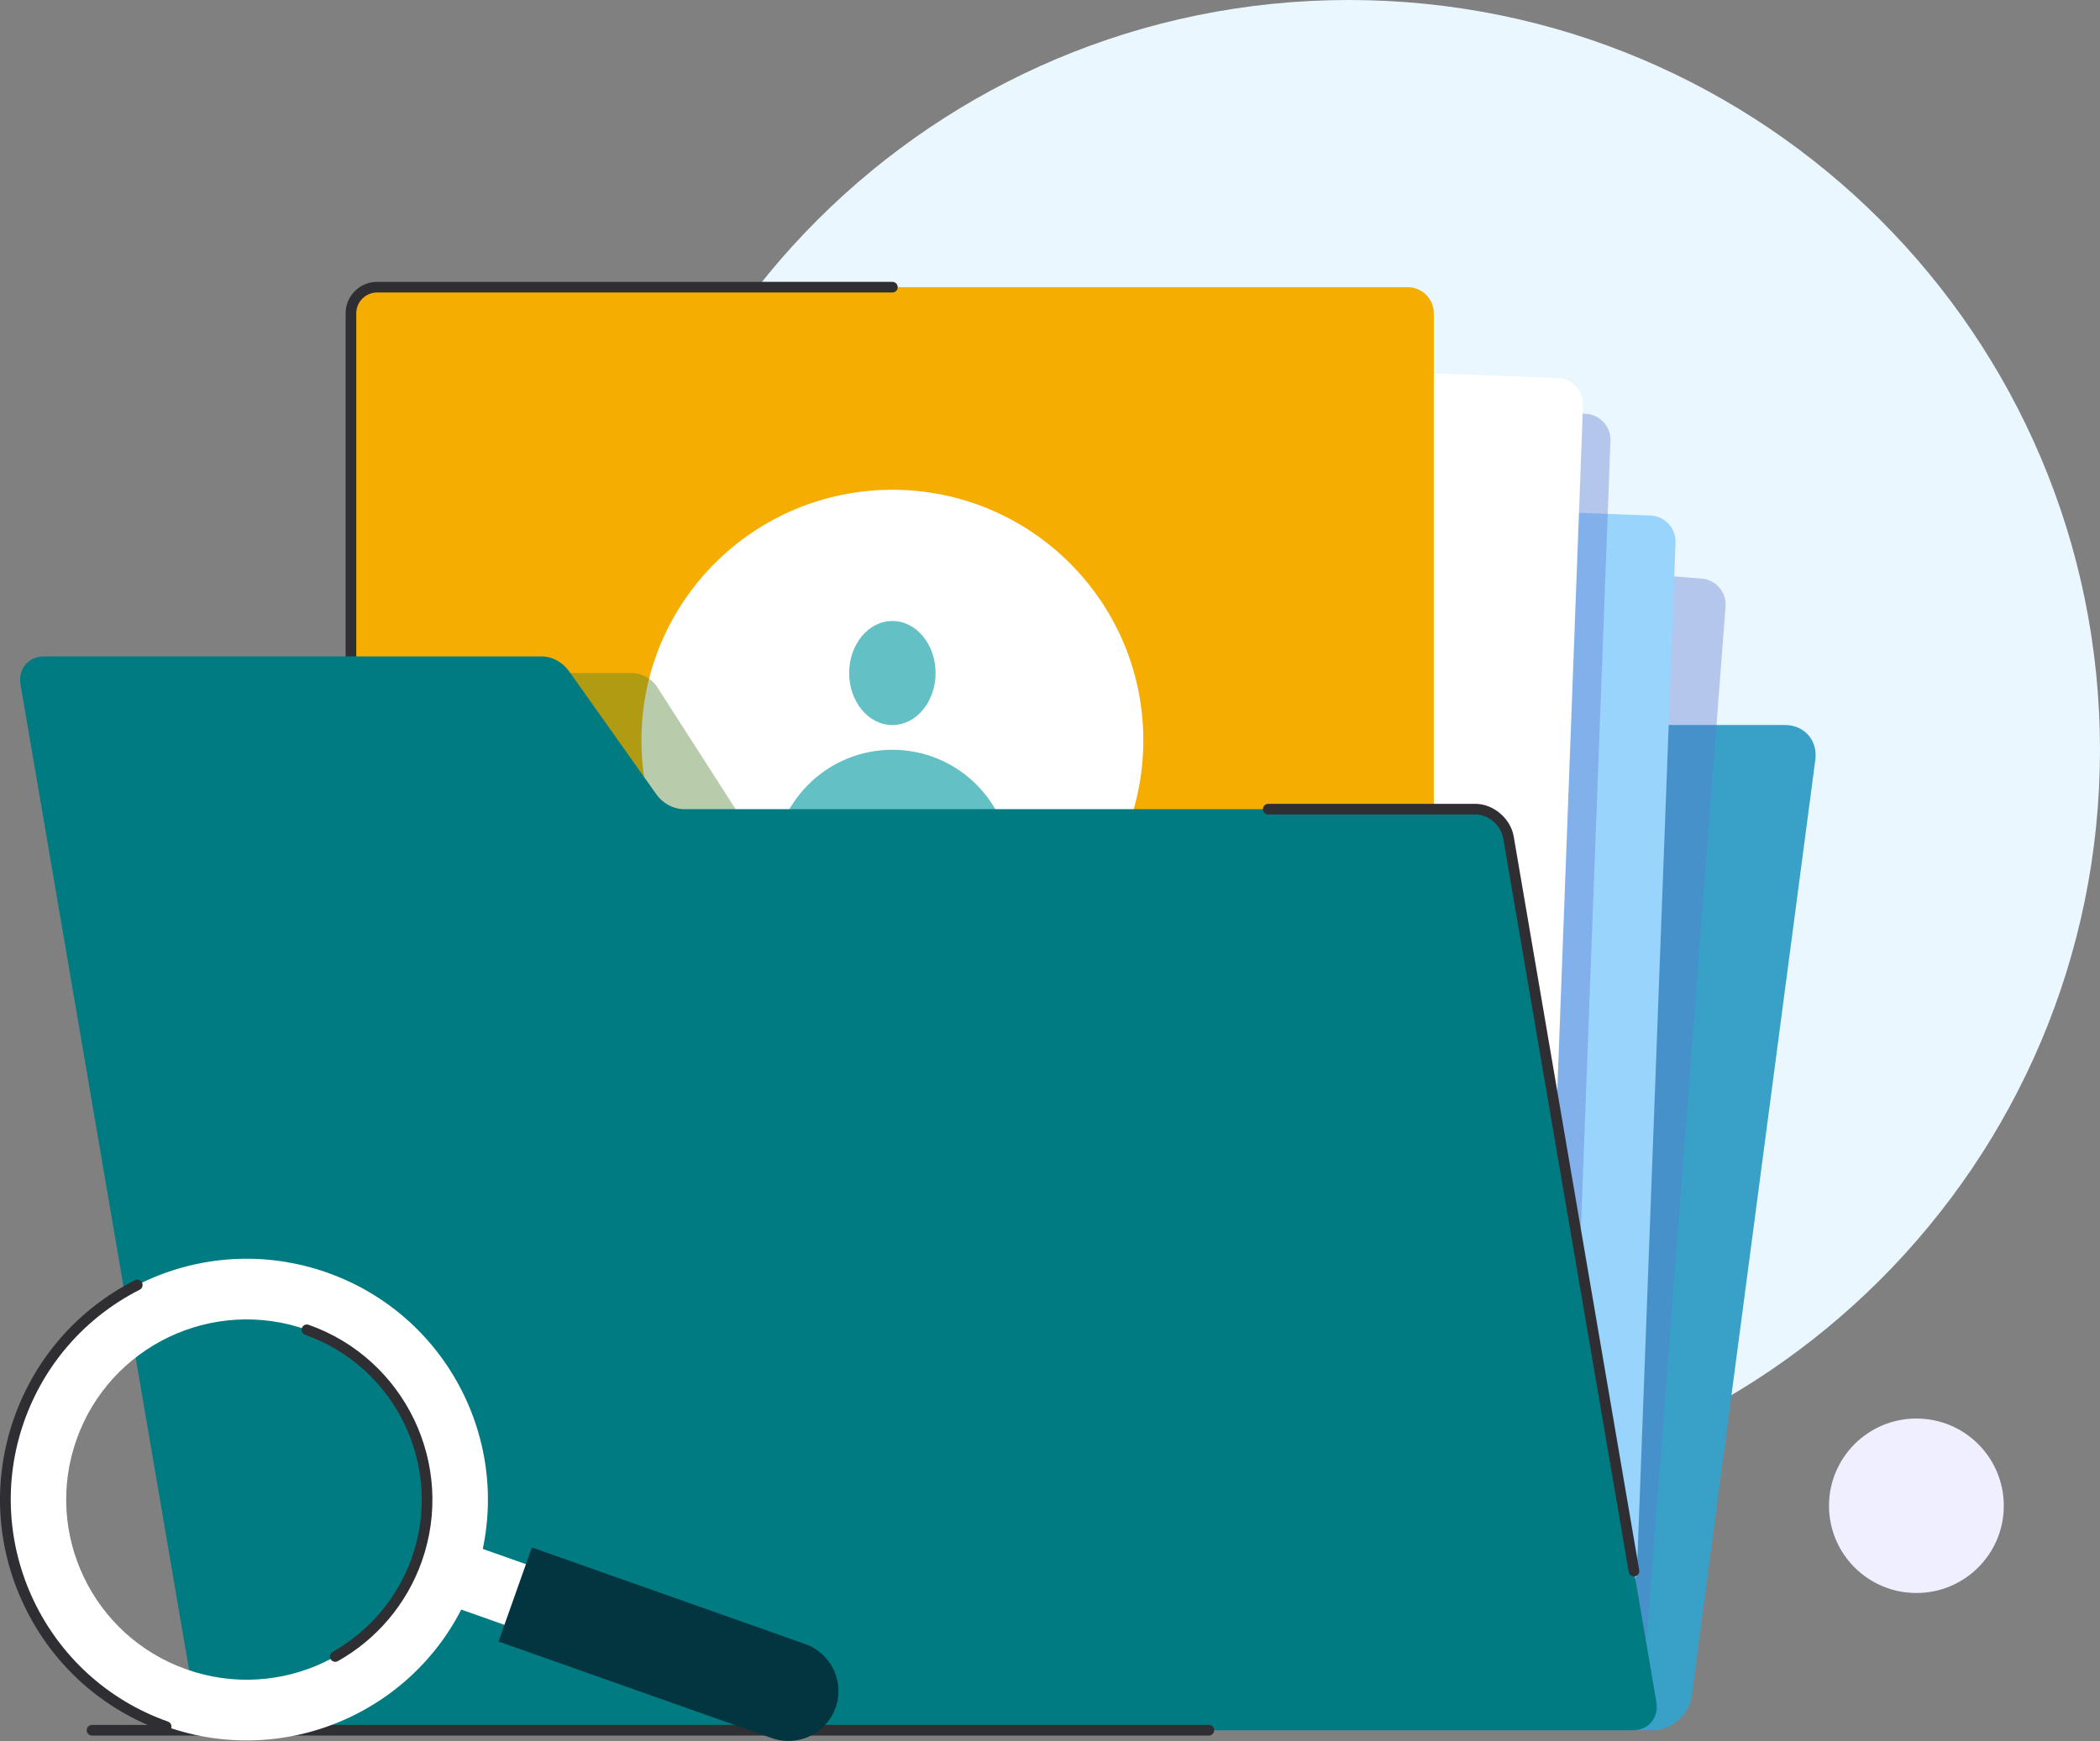
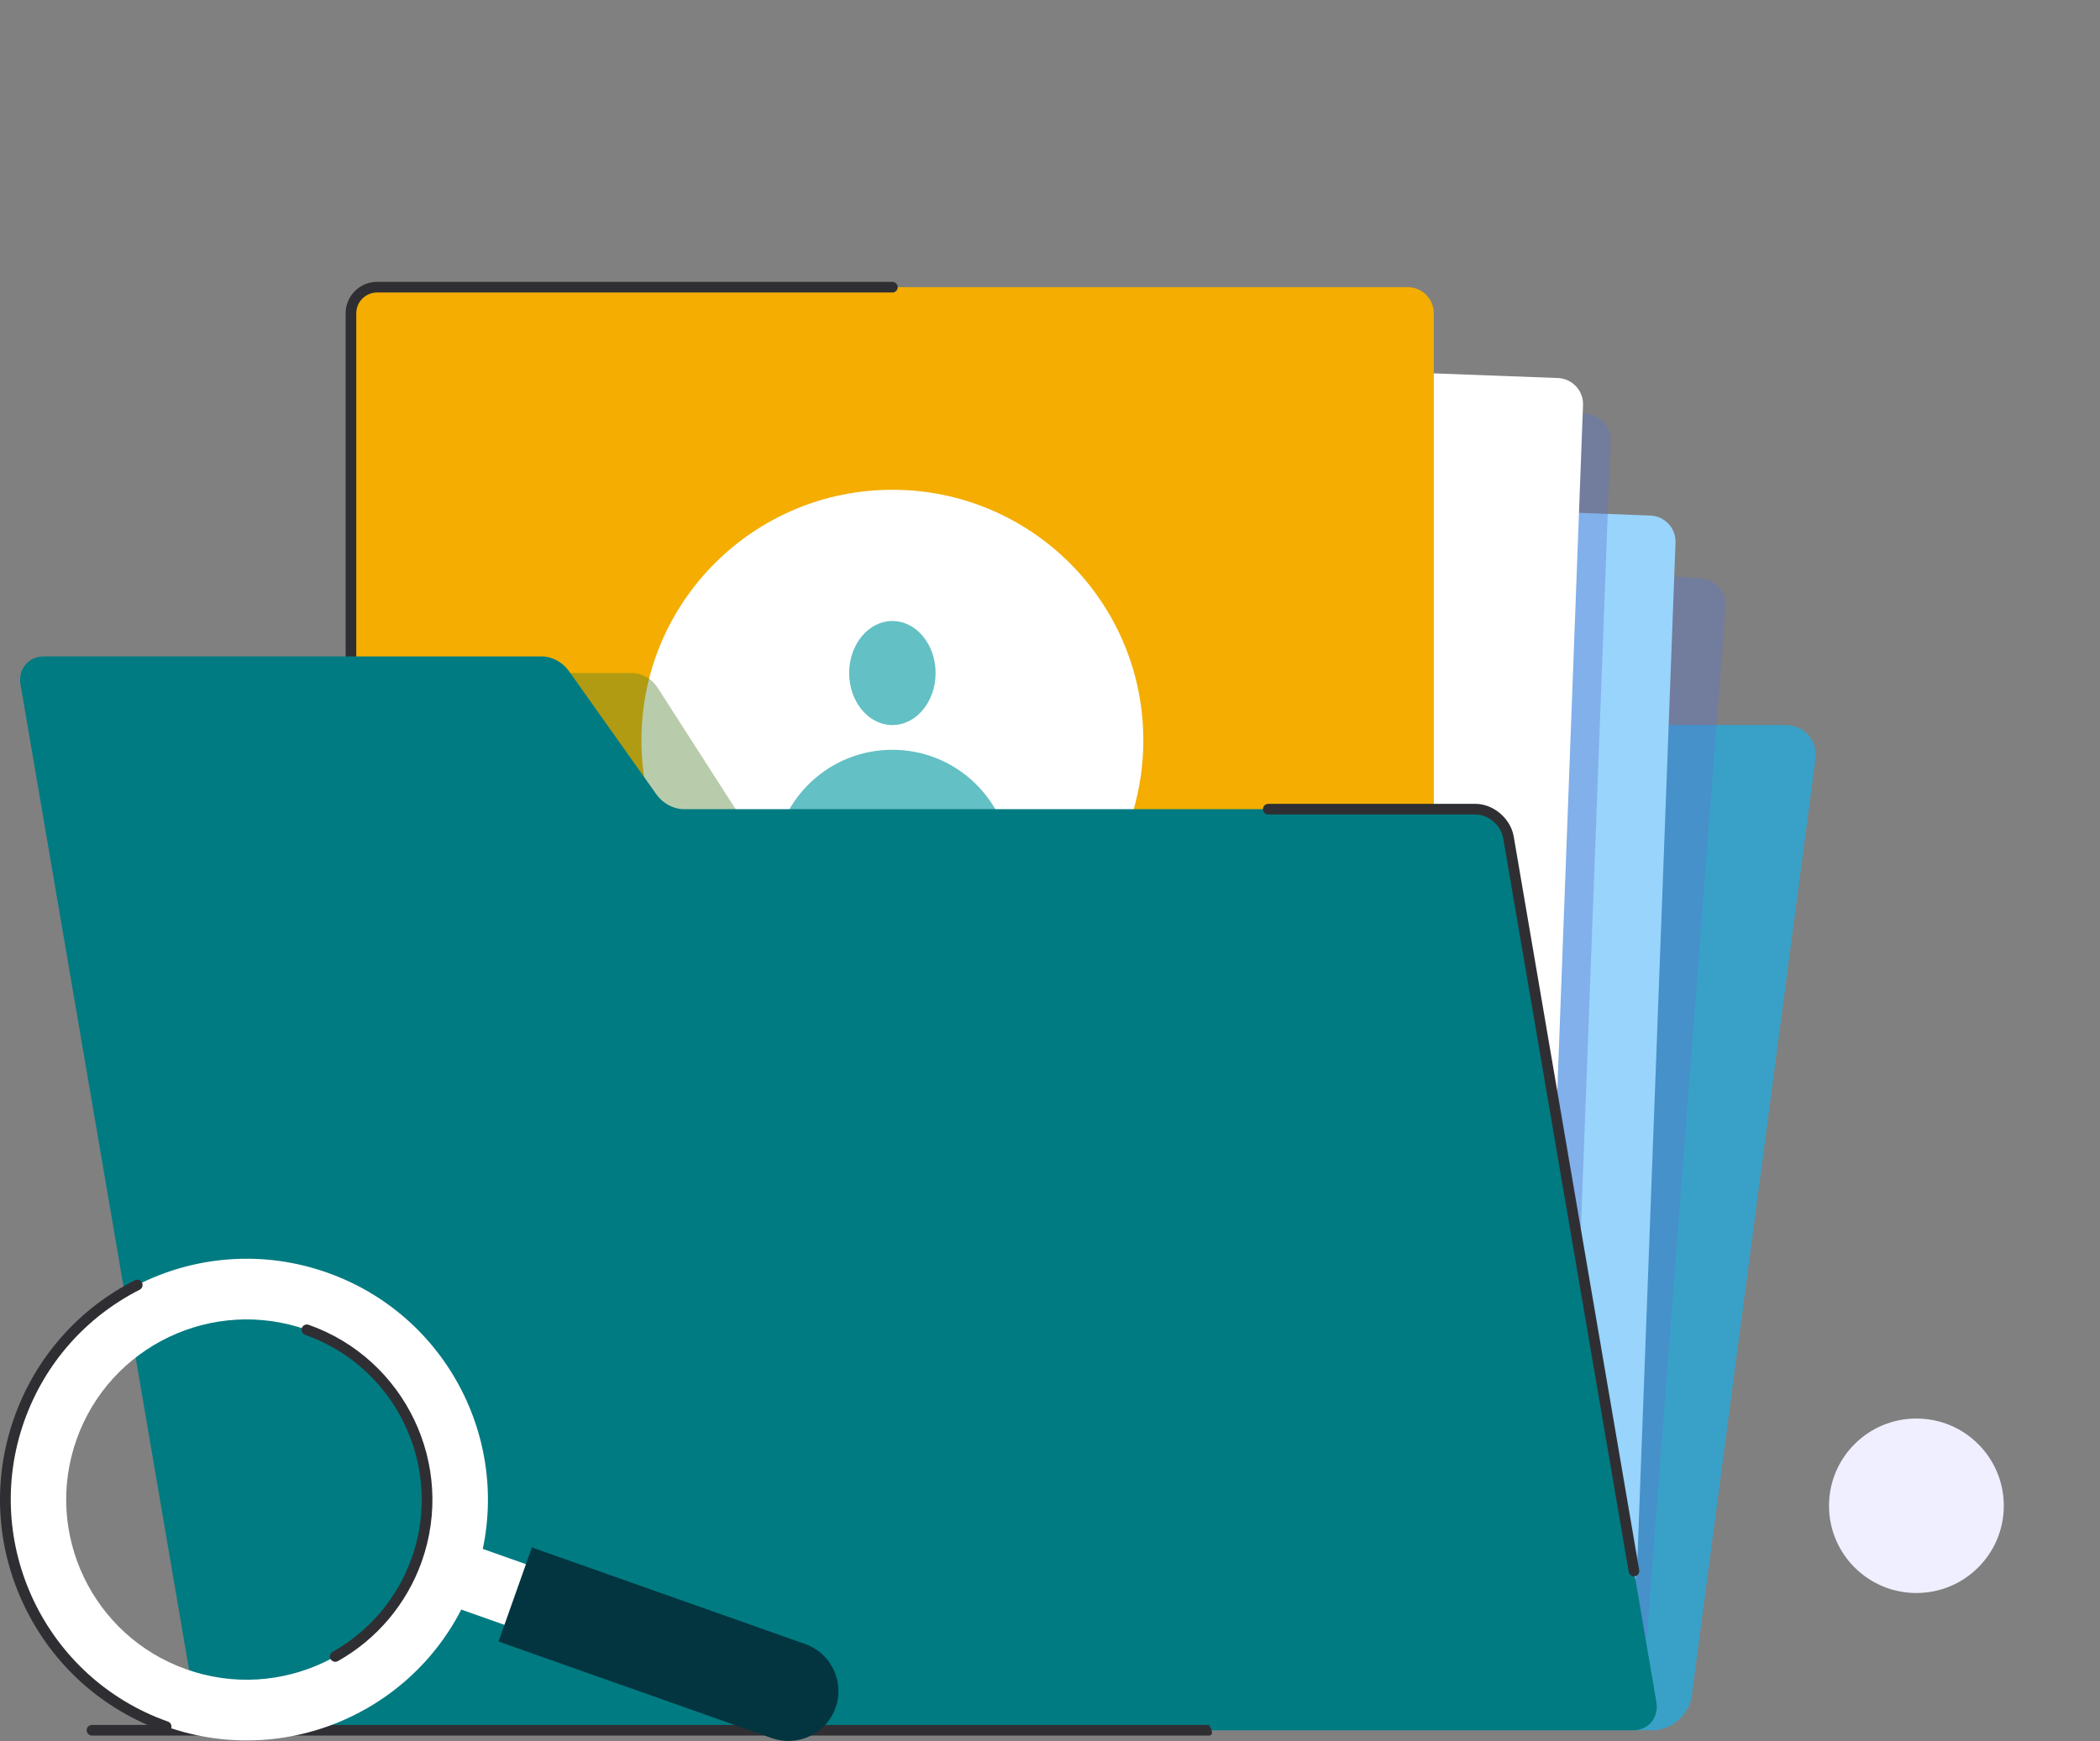
<svg xmlns="http://www.w3.org/2000/svg" width="603" height="500" viewBox="0 0 603 500" fill="none">
  <rect x="0" y="0" width="603" height="500" fill="#808080" stroke="none" />
  <g clip-path="url(#clip0_3191_40740)">
-     <path d="M387.323 430.668C506.438 430.668 603 334.259 603 215.334C603 96.408 506.438 0 387.323 0C268.207 0 171.646 96.408 171.646 215.334C171.646 334.259 268.207 430.668 387.323 430.668Z" fill="#EAF7FF" />
    <path d="M550.282 457.504C564.141 457.504 575.376 446.287 575.376 432.45C575.376 418.613 564.141 407.396 550.282 407.396C536.423 407.396 525.188 418.613 525.188 432.45C525.188 446.287 536.423 457.504 550.282 457.504Z" fill="#F0EFFF" />
    <path d="M74.712 496.923H474.494C480.007 496.923 485.063 492.463 485.791 486.959L521.261 218.186C521.989 212.682 518.107 208.223 512.595 208.223H112.813C107.301 208.223 102.244 212.682 101.517 218.186L66.047 486.959C65.319 492.463 69.2 496.923 74.712 496.923Z" fill="#39A1C8" />
    <g style="mix-blend-mode:multiply" opacity="0.38">
      <path d="M495.477 174.205L472.997 468.78C472.683 472.909 469.07 476.008 464.929 475.69L169.889 453.246C165.748 452.933 162.645 449.325 162.963 445.196L185.443 150.621C185.756 146.487 189.37 143.393 193.51 143.71L488.551 166.154C492.691 166.467 495.795 170.071 495.477 174.205Z" fill="#5C76CC" />
    </g>
    <path d="M481.115 155.836L470.045 451.058C469.89 455.196 466.398 458.432 462.249 458.273L166.56 447.221C162.411 447.066 159.17 443.579 159.325 439.441L170.395 144.219C170.55 140.077 174.042 136.845 178.191 137.004L473.88 148.057C478.029 148.211 481.27 151.694 481.115 155.836Z" fill="#98D4FC" />
    <g style="mix-blend-mode:multiply" opacity="0.38">
      <path d="M462.429 126.605L451.358 421.828C451.203 425.966 447.711 429.202 443.562 429.043L147.874 417.99C143.725 417.836 140.483 414.349 140.638 410.211L151.709 114.989C151.863 110.846 155.356 107.615 159.504 107.773L455.193 118.826C459.342 118.981 462.583 122.463 462.429 126.605Z" fill="#5C76CC" />
    </g>
    <path d="M454.554 116.346L443.483 411.568C443.328 415.706 439.836 418.942 435.687 418.783L139.999 407.73C135.85 407.576 132.608 404.089 132.767 399.951L143.838 104.729C143.993 100.587 147.485 97.355 151.634 97.513L447.322 108.566C451.471 108.721 454.712 112.203 454.558 116.346H454.554Z" fill="white" />
    <path d="M411.71 89.972V385.403C411.71 389.546 408.343 392.907 404.19 392.907H108.292C104.139 392.907 100.772 389.546 100.772 385.403V89.972C100.772 85.826 104.139 82.469 108.292 82.469H404.19C408.343 82.469 411.71 85.826 411.71 89.972Z" fill="#F4AD00" />
    <path d="M256.241 284.545C296.037 284.545 328.298 252.335 328.298 212.602C328.298 172.87 296.037 140.66 256.241 140.66C216.446 140.66 184.185 172.87 184.185 212.602C184.185 252.335 216.446 284.545 256.241 284.545Z" fill="white" />
    <path d="M256.241 208.231C263.094 208.231 268.65 201.541 268.65 193.29C268.65 185.039 263.094 178.35 256.241 178.35C249.388 178.35 243.832 185.039 243.832 193.29C243.832 201.541 249.388 208.231 256.241 208.231Z" fill="#63C0C4" />
    <path d="M290.255 246.852C288.946 229.231 274.225 215.334 256.237 215.334C238.249 215.334 223.527 229.231 222.218 246.852H290.255Z" fill="#63C0C4" />
    <path d="M100.773 214.127C99.928 214.127 99.242 213.443 99.242 212.599V89.973C99.242 84.996 103.303 80.945 108.293 80.945H256.242C257.086 80.945 257.772 81.63 257.772 82.474C257.772 83.317 257.086 84.002 256.242 84.002H108.293C104.989 84.002 102.299 86.683 102.299 89.977V212.603C102.299 213.447 101.614 214.132 100.769 214.132L100.773 214.127Z" fill="#2F2F33" />
    <g style="mix-blend-mode:multiply" opacity="0.4">
      <path d="M411.71 235.895V385.404C411.71 389.546 408.343 392.908 404.19 392.908H108.292C104.139 392.908 100.772 389.546 100.772 385.404V193.291H181.269C183.097 193.291 184.883 193.884 186.372 194.932C187.325 195.596 188.149 196.444 188.789 197.437L210.826 231.749C212.465 234.3 215.355 235.895 218.345 235.895H411.71Z" fill="#4D7F2D" />
    </g>
    <path d="M188.467 228.119L163.411 192.785C161.546 190.154 158.518 188.518 155.531 188.518H12.63C8.147 188.518 5.132 192.146 5.897 196.623L12.016 232.387L55.871 488.817C56.637 493.294 60.89 496.922 65.374 496.922H468.882C473.365 496.922 476.381 493.294 475.615 488.817L433.144 240.492C432.379 236.016 428.125 232.387 423.642 232.387H196.346C193.356 232.387 190.328 230.746 188.467 228.119Z" fill="#007B81" />
    <path d="M469.182 452.732C468.451 452.732 467.807 452.206 467.677 451.463L431.638 240.751C430.994 236.981 427.406 233.916 423.641 233.916H364.173C363.328 233.916 362.643 233.231 362.643 232.388C362.643 231.544 363.328 230.859 364.173 230.859H423.641C428.827 230.859 433.767 235.064 434.653 240.234L470.692 450.945C470.834 451.776 470.274 452.565 469.442 452.707C469.354 452.724 469.266 452.728 469.182 452.728V452.732Z" fill="#2F2F33" />
-     <path d="M347.122 498.447H26.419C25.575 498.447 24.889 497.762 24.889 496.919C24.889 496.075 25.575 495.391 26.419 495.391H347.122C347.967 495.391 348.653 496.075 348.653 496.919C348.653 497.762 347.967 498.447 347.122 498.447Z" fill="#2F2F33" />
+     <path d="M347.122 498.447H26.419C25.575 498.447 24.889 497.762 24.889 496.919C24.889 496.075 25.575 495.391 26.419 495.391H347.122C348.653 497.762 347.967 498.447 347.122 498.447Z" fill="#2F2F33" />
    <path d="M93.942 365.487C57.883 352.738 18.301 371.591 5.537 407.594C-7.232 443.596 11.652 483.115 47.711 495.859C83.771 508.607 123.352 489.754 136.117 453.751C148.885 417.749 130.002 378.231 93.942 365.487ZM53.537 479.432C26.566 469.899 12.438 440.335 21.986 413.406C31.538 386.473 61.149 372.372 88.121 381.909C115.097 391.447 129.22 421.006 119.668 447.939C110.12 474.868 80.513 488.969 53.537 479.432Z" fill="white" />
    <path d="M154.154 450.333L133.374 442.986L127.195 460.408L147.975 467.755L154.154 450.333Z" fill="white" />
    <path d="M221.608 499.173L143.144 471.439L152.725 444.418L231.189 472.153C238.663 474.796 242.578 482.984 239.93 490.446C237.283 497.908 229.081 501.816 221.608 499.173Z" fill="#033540" />
    <path d="M96.26 477.269C95.725 477.269 95.206 476.99 94.926 476.493C94.512 475.758 94.771 474.827 95.507 474.413C106.097 468.463 114.164 458.88 118.225 447.43C127.477 421.337 113.742 392.587 87.607 383.351C86.812 383.071 86.394 382.198 86.674 381.405C86.954 380.612 87.828 380.194 88.627 380.474C116.352 390.274 130.923 420.769 121.107 448.449C116.799 460.596 108.238 470.764 97.004 477.073C96.766 477.207 96.511 477.269 96.256 477.269H96.26Z" fill="#2F2F33" />
    <path d="M47.712 497.387C47.54 497.387 47.369 497.357 47.201 497.299C29.376 490.998 15.077 478.145 6.934 461.105C-1.209 444.064 -2.217 424.881 4.094 407.084C10.18 389.926 22.476 375.93 38.72 367.683C39.472 367.299 40.393 367.599 40.777 368.351C41.158 369.103 40.861 370.021 40.108 370.405C24.567 378.297 12.802 391.689 6.976 408.107C-5.487 443.258 13.011 481.979 48.218 494.426C49.012 494.706 49.431 495.579 49.15 496.376C48.929 497.003 48.339 497.395 47.707 497.395L47.712 497.387Z" fill="#2F2F33" />
  </g>
  <defs>
    <clipPath id="clip0_3191_40740">
      <rect width="603" height="500" fill="white" />
    </clipPath>
  </defs>
</svg>